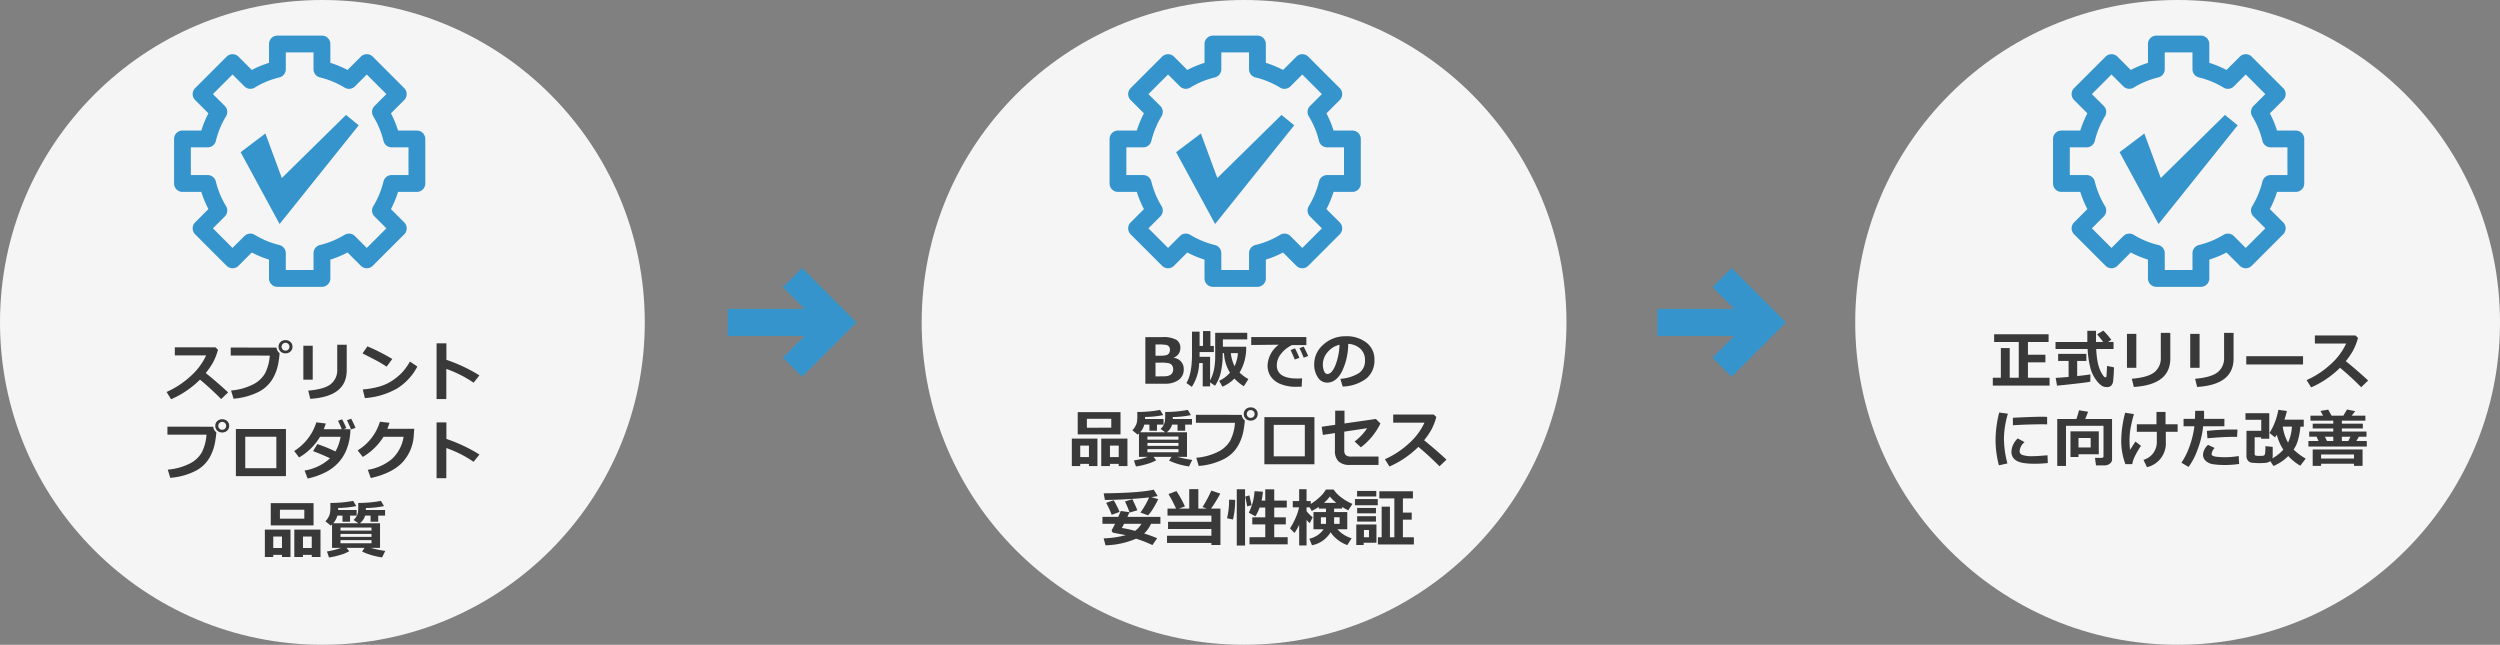
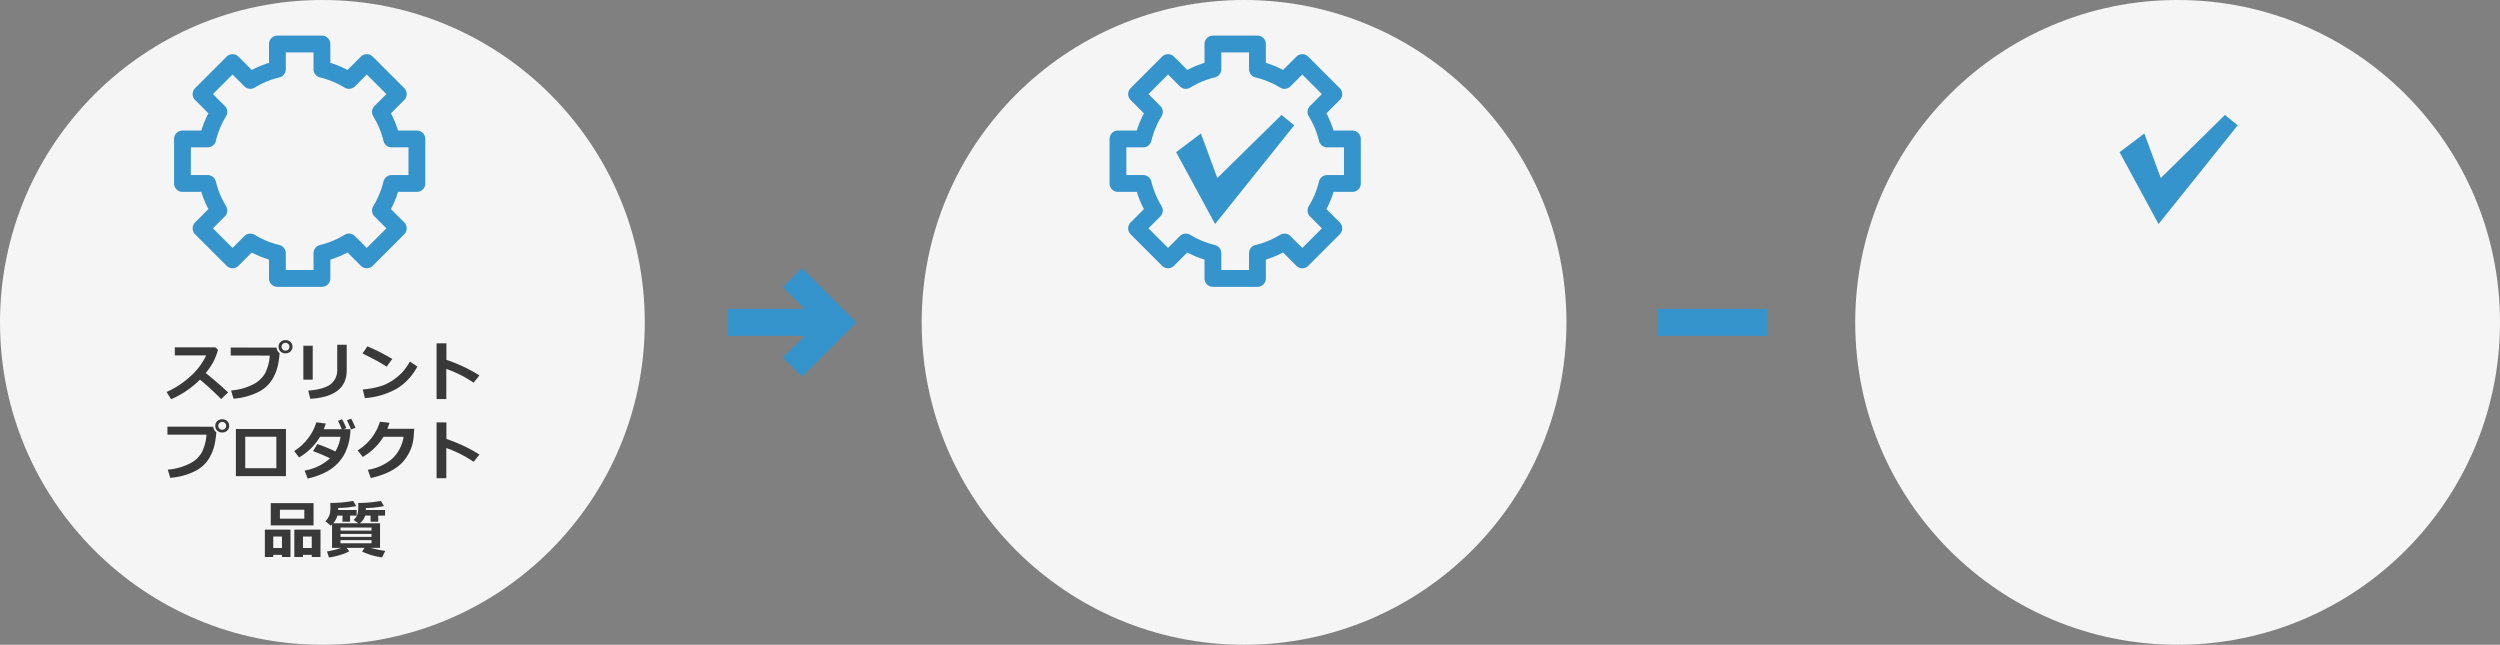
<svg xmlns="http://www.w3.org/2000/svg" width="632" height="163" viewBox="0 0 632 163">
  <rect x="0" y="0" width="632" height="163" fill="#808080" stroke="none" />
  <defs>
    <style>
      .cls-1 {
        fill: #f5f5f5;
      }

      .cls-2 {
        fill: #3594cc;
      }

      .cls-3 {
        fill: #393939;
      }
    </style>
  </defs>
  <g id="グループ_969" data-name="グループ 969" transform="translate(-585 -3542.406)">
    <circle id="楕円形_28" data-name="楕円形 28" class="cls-1" cx="81.5" cy="81.5" r="81.5" transform="translate(585 3542.406)" />
    <circle id="楕円形_27" data-name="楕円形 27" class="cls-1" cx="81.5" cy="81.5" r="81.5" transform="translate(818 3542.406)" />
    <circle id="楕円形_26" data-name="楕円形 26" class="cls-1" cx="81.5" cy="81.5" r="81.5" transform="translate(1054 3542.406)" />
    <g id="グループ_798" data-name="グループ 798" transform="translate(575.28 3159.138)">
      <rect id="長方形_521" data-name="長方形 521" class="cls-2" width="27.66" height="6.844" transform="translate(193.72 461.348)" />
      <path id="パス_1484" data-name="パス 1484" class="cls-2" d="M206.691,478.513l-4.839-4.841,8.906-8.9-8.906-8.906,4.839-4.839,13.746,13.746Z" transform="translate(5.783 0)" />
    </g>
    <g id="グループ_796" data-name="グループ 796" transform="translate(810.28 3159.138)">
      <rect id="長方形_521-2" data-name="長方形 521" class="cls-2" width="27.66" height="6.844" transform="translate(193.72 461.348)" />
-       <path id="パス_1484-2" data-name="パス 1484" class="cls-2" d="M206.691,478.513l-4.839-4.841,8.906-8.9-8.906-8.906,4.839-4.839,13.746,13.746Z" transform="translate(5.783 0)" />
    </g>
    <path id="パス_1821" data-name="パス 1821" class="cls-3" d="M-24.336-.8-26.094.883a72.193,72.193,0,0,0-5.344-4.914A23.8,23.8,0,0,1-38.75.93L-39.891-.914A21.814,21.814,0,0,0-34.074-4.68a16.286,16.286,0,0,0,4.184-5.469l-7.914-.008V-12.2h10.266l.641.617a15.069,15.069,0,0,1-1.277,3.262A19.481,19.481,0,0,1-29.984-5.7Q-26.609-2.953-24.336-.8Zm13.023-9.922v.016a23.555,23.555,0,0,1-.3,2.395,12.1,12.1,0,0,1-1.4,3.965A8.639,8.639,0,0,1-16.543-.977,17,17,0,0,1-22.961.789l-.625-2.07a15.034,15.034,0,0,0,5.484-1.5,7.2,7.2,0,0,0,3.125-2.875A11.679,11.679,0,0,0-13.8-10.109l-9.875-.016v-2.016l11.586.016A1.988,1.988,0,0,0-11.312-10.719Zm3.25-1.625a1.579,1.579,0,0,1-.5,1.2,1.759,1.759,0,0,1-1.258.473,1.759,1.759,0,0,1-1.258-.473,1.579,1.579,0,0,1-.5-1.2,1.579,1.579,0,0,1,.5-1.2,1.759,1.759,0,0,1,1.258-.473,1.759,1.759,0,0,1,1.258.473A1.579,1.579,0,0,1-8.062-12.344Zm-.766,0a.964.964,0,0,0-.285-.7.953.953,0,0,0-.707-.289.953.953,0,0,0-.707.289.964.964,0,0,0-.285.7.964.964,0,0,0,.285.7.953.953,0,0,0,.707.289.953.953,0,0,0,.707-.289A.964.964,0,0,0-8.828-12.344ZM5.648-6.367Q5.648.258-3.57.82l-.508-2.07q4-.336,5.664-1.617a4.5,4.5,0,0,0,1.664-3.8v-6.187h2.4ZM-2.945-4.016H-5.312v-8.578h2.367ZM17.172-9.25l-1.43,1.938q-1.156-.742-2.051-1.25T9.648-10.656l1.234-1.789A50.944,50.944,0,0,1,17.172-9.25Zm6.336,1.906a14.247,14.247,0,0,1-5.18,5.586,19.18,19.18,0,0,1-8.086,2.4L9.711-1.547a21.115,21.115,0,0,0,4.453-.812,11.763,11.763,0,0,0,3.121-1.5,15.749,15.749,0,0,0,2.281-1.883,15.225,15.225,0,0,0,2.066-2.855ZM39.2-5.1,37.727-3.25a29.125,29.125,0,0,0-6.9-3.484V.883H28.367V-13.211h2.484v4.172A39.933,39.933,0,0,1,39.2-5.1ZM-27.312,9.281V9.3a23.556,23.556,0,0,1-.3,2.395,12.1,12.1,0,0,1-1.4,3.965,8.639,8.639,0,0,1-3.531,3.367,17,17,0,0,1-6.418,1.766l-.625-2.07a15.034,15.034,0,0,0,5.484-1.5,7.2,7.2,0,0,0,3.125-2.875A11.679,11.679,0,0,0-29.8,9.891l-9.875-.016V7.859l11.586.016A1.988,1.988,0,0,0-27.312,9.281Zm3.25-1.625a1.579,1.579,0,0,1-.5,1.2,1.759,1.759,0,0,1-1.258.473,1.759,1.759,0,0,1-1.258-.473,1.579,1.579,0,0,1-.5-1.2,1.579,1.579,0,0,1,.5-1.2,1.759,1.759,0,0,1,1.258-.473,1.759,1.759,0,0,1,1.258.473A1.579,1.579,0,0,1-24.062,7.656Zm-.766,0a.964.964,0,0,0-.285-.7.953.953,0,0,0-.707-.289.953.953,0,0,0-.707.289.964.964,0,0,0-.285.7.964.964,0,0,0,.285.7.953.953,0,0,0,.707.289.953.953,0,0,0,.707-.289A.964.964,0,0,0-24.828,7.656ZM-9.711,20.367H-22.367V8.453H-9.711Zm-2.43-2V10.414H-20v7.953ZM6.594,8.5a16.809,16.809,0,0,1-.211,2.352,13.921,13.921,0,0,1-1.039,3.4,10.659,10.659,0,0,1-1.961,2.871A11.545,11.545,0,0,1,.211,19.43a18.633,18.633,0,0,1-4.437,1.547l-.781-2.031a12.29,12.29,0,0,0,6.43-3.086,43.824,43.824,0,0,0-4.289-1.812l1.094-1.789A38.782,38.782,0,0,1,2.8,14.125a11.115,11.115,0,0,0,1.3-3.7H-1.094a14.892,14.892,0,0,1-5.289,5.219l-1.25-1.633a12.809,12.809,0,0,0,3.508-3.2A12.609,12.609,0,0,0-2.031,6.766l2.4.3Q.086,7.9-.156,8.5H4.4q-.516-1.266-.961-2.117L4.492,6A24.776,24.776,0,0,1,5.555,8.242L4.813,8.5Zm1.281-.352L6.75,8.563q-.516-1.281-1.039-2.32l1.07-.4Q7.43,7.086,7.875,8.148Zm14.844.25-.109,1.492a10.91,10.91,0,0,1-2.953,7.082q-2.633,2.7-7.93,3.879l-.75-2.086a12.641,12.641,0,0,0,6.051-2.687,9.632,9.632,0,0,0,3-5.648H14.938a15.1,15.1,0,0,1-5.227,5.078l-1.3-1.648a12.871,12.871,0,0,0,5.633-7.25l2.43.273q-.3.891-.547,1.516ZM39.2,14.9,37.727,16.75a29.125,29.125,0,0,0-6.9-3.484v7.617H28.367V6.789h2.484v4.172A39.933,39.933,0,0,1,39.2,14.9ZM-2.734,32.82h-10.82V27.188h10.82Zm-2.336-1.7V28.867h-6.164v2.258Zm1.883,9.148H-5.406v.547H-7.6v-6.93H-.977v6.93H-3.187Zm-2.219-1.727h2.219v-2.9H-5.406Zm-5.312,1.727h-2.2v.547h-2.125v-6.93h6.477v6.93h-2.156Zm-2.2-1.727h2.2v-2.9h-2.2Zm19.2.813A9.933,9.933,0,0,1,3.9,40.32a17.313,17.313,0,0,1-2.73.609L.656,39.414A20.6,20.6,0,0,0,4.219,38.5H1.938V32.586a4.138,4.138,0,0,1-.336.281l-1.344-1.1a3.88,3.88,0,0,0,.734-.949,3.7,3.7,0,0,0,.426-1.1,9.3,9.3,0,0,0,.105-1.645q0-.437-.016-.93a31.077,31.077,0,0,0,5.773-.516l.781,1.313a23.935,23.935,0,0,1-4.578.469v.523H8.156v1.406H6.492v1.555H4.578V30.336H3.289a4.569,4.569,0,0,1-1.047,1.938H8.578l-1.187-.828a3.89,3.89,0,0,0,.754-.953,3.132,3.132,0,0,0,.344-.98,12.359,12.359,0,0,0,.082-1.738q0-.3-.008-.633a30.871,30.871,0,0,0,5.727-.516l.781,1.313a23.593,23.593,0,0,1-4.578.484v.508h4.852v1.406H13.617v1.555H11.68V30.336H10.3a3.532,3.532,0,0,1-1.344,1.938h5.117V38.5H11.7a26.5,26.5,0,0,0,3.7.766l-.812,1.648a17.962,17.962,0,0,1-5.039-1.469l.594-.945H5.625Zm5.633-5.211v-.789H4.078v.789Zm-7.844,1.57h7.844v-.742H4.078Zm7.844.828H4.078v.8h7.844Z" transform="translate(667 3642.406)" />
-     <path id="パス_1820" data-name="パス 1820" class="cls-3" d="M-28.453,0V-11.773h4.234a6.616,6.616,0,0,1,3.652.707,2.33,2.33,0,0,1,.965,2,2.579,2.579,0,0,1-1.672,2.477v.063A2.77,2.77,0,0,1-18.75-3.617,3.178,3.178,0,0,1-20-.977,5.76,5.76,0,0,1-23.609,0Zm2.563-9.922V-7.07h.969a7.677,7.677,0,0,0,1.7-.129,1.214,1.214,0,0,0,.742-.492,1.606,1.606,0,0,0,.242-.91,1.291,1.291,0,0,0-.215-.75,1.174,1.174,0,0,0-.7-.441,9.317,9.317,0,0,0-1.953-.129Zm0,4.6v3.469h.8q1.07,0,1.648-.023A2.942,2.942,0,0,0-22.387-2.1a1.556,1.556,0,0,0,.719-.586,1.683,1.683,0,0,0,.246-.93,1.733,1.733,0,0,0-.254-.977,1.426,1.426,0,0,0-.734-.555,8.71,8.71,0,0,0-2.246-.172Zm11.148-2.227q0,.445-.008.75h2.664V-.82a11.033,11.033,0,0,0,.969-2.691A16.924,16.924,0,0,0-10.8-7.07v-5.8H-2.7v1.664H-8.852v1.867h5.891A12.266,12.266,0,0,1-4.641-2.8,11.364,11.364,0,0,0-2.406-1.164L-3.555.641A11.121,11.121,0,0,1-5.93-1.3,9.716,9.716,0,0,1-8.977.758L-9.8-.734A7.95,7.95,0,0,0-7.062-2.789a10.15,10.15,0,0,1-1.5-4.836l-.008-.1h-.344a19.316,19.316,0,0,1-.559,5.242,9.655,9.655,0,0,1-1.379,3l-1.234-.852V.688h-1.867v-5.9h-.891A11.84,11.84,0,0,1-16.7.8L-18.07-.172a7.249,7.249,0,0,0,.75-1.746,15.054,15.054,0,0,0,.484-2.352,28.023,28.023,0,0,0,.172-3.488v-5.391h1.922v3.6h.867v-3.766h1.867v3.766h.867V-8h-3.6ZM-5.9-4.43a9.561,9.561,0,0,0,.852-3.3h-1.8A9.889,9.889,0,0,0-5.9-4.43Zm17.07,3.07L11.063.75Q10.211.773,9.93.773A10.179,10.179,0,0,1,5.438-.035a5.459,5.459,0,0,1-2.3-1.953,4.918,4.918,0,0,1-.7-2.605,6.909,6.909,0,0,1,2.82-5.266l-6.945.07v-2h13.93v2.016H8.656a7.669,7.669,0,0,0-2.789,2.2A4.622,4.622,0,0,0,4.773-4.687q0,3.375,5.133,3.375Q10.5-1.312,11.172-1.359ZM12.7-6.992l-1.125.414q-.547-1.359-1.07-2.4l1.07-.4Q12.219-8.148,12.7-6.992Zm-2.227.453-1.156.43Q9-6.922,8.266-8.508l1.109-.437A25.2,25.2,0,0,1,10.477-6.539ZM21.422.719l-.578-1.953a10.232,10.232,0,0,0,4.664-1.43A3.689,3.689,0,0,0,27.07-5.906,3.845,3.845,0,0,0,25.945-8.8a5,5,0,0,0-3.117-1.277,16.135,16.135,0,0,1-1.637,7.09Q19.719-.273,17.484-.273a2.711,2.711,0,0,1-2.352-1.371,5.594,5.594,0,0,1-.9-3.137v-.2A6.448,6.448,0,0,1,16.41-9.762,8.21,8.21,0,0,1,21.9-12h.32a8.14,8.14,0,0,1,5.2,1.605,5.261,5.261,0,0,1,2.035,4.363A5.831,5.831,0,0,1,27.4-1.3,10.436,10.436,0,0,1,21.422.719Zm-.789-10.57a5.544,5.544,0,0,0-2.988,1.844,4.729,4.729,0,0,0-1.23,3.156,4.319,4.319,0,0,0,.3,1.641q.3.75.852.75,1.1,0,2-2.141A15.758,15.758,0,0,0,20.633-9.852ZM-34.734,12.82h-10.82V7.188h10.82Zm-2.336-1.7V8.867h-6.164v2.258Zm1.883,9.148h-2.219v.547h-2.2v-6.93h6.625v6.93h-2.211Zm-2.219-1.727h2.219v-2.9h-2.219Zm-5.312,1.727h-2.2v.547h-2.125v-6.93h6.477v6.93h-2.156Zm-2.2-1.727h2.2v-2.9h-2.2Zm19.2.813a9.933,9.933,0,0,1-2.387.961,17.312,17.312,0,0,1-2.73.609l-.516-1.516a20.6,20.6,0,0,0,3.563-.914h-2.281V12.586a4.138,4.138,0,0,1-.336.281l-1.344-1.1a3.88,3.88,0,0,0,.734-.949,3.7,3.7,0,0,0,.426-1.1,9.3,9.3,0,0,0,.105-1.645q0-.437-.016-.93a31.077,31.077,0,0,0,5.773-.516l.781,1.313a23.935,23.935,0,0,1-4.578.469V8.93h4.672v1.406h-1.664v1.555h-1.914V10.336h-1.289a4.569,4.569,0,0,1-1.047,1.938h6.336l-1.187-.828a3.89,3.89,0,0,0,.754-.953,3.132,3.132,0,0,0,.344-.98,12.359,12.359,0,0,0,.082-1.738q0-.3-.008-.633a30.871,30.871,0,0,0,5.727-.516l.781,1.313a23.593,23.593,0,0,1-4.578.484V8.93h4.852v1.406h-1.727v1.555H-20.32V10.336H-21.7a3.532,3.532,0,0,1-1.344,1.938h5.117V18.5H-20.3a26.5,26.5,0,0,0,3.7.766l-.812,1.648a17.962,17.962,0,0,1-5.039-1.469l.594-.945h-4.523Zm5.633-5.211v-.789h-7.844v.789Zm-7.844,1.57h7.844v-.742h-7.844Zm7.844.828h-7.844v.8h7.844ZM-3.312,9.281V9.3a23.555,23.555,0,0,1-.3,2.395,12.1,12.1,0,0,1-1.4,3.965,8.639,8.639,0,0,1-3.531,3.367,17,17,0,0,1-6.418,1.766l-.625-2.07a15.034,15.034,0,0,0,5.484-1.5,7.2,7.2,0,0,0,3.125-2.875A11.679,11.679,0,0,0-5.8,9.891l-9.875-.016V7.859l11.586.016A1.988,1.988,0,0,0-3.312,9.281Zm3.25-1.625a1.579,1.579,0,0,1-.5,1.2,1.759,1.759,0,0,1-1.258.473,1.759,1.759,0,0,1-1.258-.473,1.579,1.579,0,0,1-.5-1.2,1.579,1.579,0,0,1,.5-1.2A1.759,1.759,0,0,1-1.82,5.984a1.759,1.759,0,0,1,1.258.473A1.579,1.579,0,0,1-.062,7.656Zm-.766,0a.964.964,0,0,0-.285-.7.953.953,0,0,0-.707-.289.953.953,0,0,0-.707.289.964.964,0,0,0-.285.7.964.964,0,0,0,.285.7.953.953,0,0,0,.707.289.953.953,0,0,0,.707-.289A.964.964,0,0,0-.828,7.656ZM14.289,20.367H1.633V8.453H14.289Zm-2.43-2V10.414H4v7.953Zm19.117-8.32a16.743,16.743,0,0,1-4.945,6.031l-1.586-1.469a13.637,13.637,0,0,0,3.172-3.359l-5.789.875v4.742a1.632,1.632,0,0,0,.363,1.172,2.005,2.005,0,0,0,1.426.375h6.875v2.117H23.3a4.037,4.037,0,0,1-2.93-.895,3.694,3.694,0,0,1-.9-2.723v-4.43l-3.047.461-.3-2.062,3.414-.492V6.82h2.352v3.234l7.93-1.141ZM47.664,19.2l-1.758,1.68a72.193,72.193,0,0,0-5.344-4.914A23.8,23.8,0,0,1,33.25,20.93l-1.141-1.844a21.814,21.814,0,0,0,5.816-3.766,16.286,16.286,0,0,0,4.184-5.469L34.2,9.844V7.8H44.461l.641.617a15.069,15.069,0,0,1-1.277,3.262A19.481,19.481,0,0,1,42.016,14.3Q45.391,17.047,47.664,19.2Zm-73.008,9.2a15.979,15.979,0,0,1-1.609.273l1.75.508a18.53,18.53,0,0,1-1.2,2.219,10.2,10.2,0,0,1-1.359,1.875l-1.937-.7a20.686,20.686,0,0,0,2.188-3.828q-2.258.266-5.559.449t-5.23.184h-.375l-.32-1.664q9.109-.109,12.656-.93ZM-30.477,32l-1.961.578a24.438,24.438,0,0,0-1.172-2.8l1.867-.594Q-30.859,30.977-30.477,32Zm-4.5.422-1.984.719a24.531,24.531,0,0,0-1.406-3.023l1.891-.656a11.471,11.471,0,0,1,.832,1.5A11.234,11.234,0,0,1-34.977,32.422Zm7.961,2.992a8.022,8.022,0,0,1-1.742,2.453,34.269,34.269,0,0,1,3.289,1.2l-1.2,1.727A31.924,31.924,0,0,0-30.8,39.18a20.719,20.719,0,0,1-7.727,1.672l-.477-1.758a23.608,23.608,0,0,0,5.609-.82q-1.172-.2-3.016-.57a.556.556,0,0,1-.355-.172.489.489,0,0,1-.184-.391.519.519,0,0,1,.07-.258q.3-.523.766-1.469H-39.3v-1.75H-35.3q.336-.758.633-1.5l2.18.32q-.156.406-.508,1.18h8.344v1.75ZM-31.055,37.2a5.746,5.746,0,0,0,1.6-1.781h-4.383q-.3.6-.562,1.055A29.075,29.075,0,0,1-31.055,37.2Zm19.3,3.047H-22.977v-1.82h11.219v-1.7H-22.719V34.914h10.961v-1.57H-22.852V31.57h2.164a37.443,37.443,0,0,0-1.922-3.664l2.016-.766a29.973,29.973,0,0,1,2.148,3.883l-1.508.547h2.594V26.656h2.3V31.57h2.109l-1.055-.4a29.886,29.886,0,0,0,2.227-4.148l2.266.758a33.374,33.374,0,0,1-2.336,3.789h2.375v9.2h-2.289Zm8.508.656H-5.344V26.688H-3.25Zm10.773-.289H-2.125V38.8H1.859V35.57H-1.422V33.781H1.859V31.313H.422A11.229,11.229,0,0,1-.625,33.523l-1.68-.914A14.006,14.006,0,0,0-.852,27.172l2.117.125A19.133,19.133,0,0,1,.93,29.555h.93V26.711H4.125v2.844H7.3v1.758H4.125v2.469h2.93V35.57H4.125V38.8h3.4Zm-9.117-9.9-1.109.3-.508-2.477,1.055-.3Zm-4.164-1.352A21.049,21.049,0,0,1-6.3,34.336l-1.5-.32a19.16,19.16,0,0,0,.508-4.7Zm24.125,8.2a6.989,6.989,0,0,1-4.7,3.273l-.672-1.648A5.97,5.97,0,0,0,16.609,36.8H14.047V32.453h3.164V31.57h-1.82v-.422q-.609.406-1.773,1.031l-.539-.93H12.3v.984a10.036,10.036,0,0,0,1.547,1.531l-.734,1.484a5.544,5.544,0,0,1-.812-.8V40.9H10.43V35.672a14.1,14.1,0,0,1-1.18,2.063L8.109,36.563a15.607,15.607,0,0,0,1.406-2.613,12.564,12.564,0,0,0,.891-2.7H8.813V29.664H10.43V26.672H12.3v2.992h1.055V30.4A14.094,14.094,0,0,0,15.48,28.8a7.794,7.794,0,0,0,1.707-2.047h1.953a7.959,7.959,0,0,0,2.043,2.074,12.529,12.529,0,0,0,2.723,1.559l-1.07,1.625Q22,31.594,21.3,31.156v.414H19.266v.883h3.328V36.8h-2.5a7.828,7.828,0,0,0,3.6,2.273l-1.1,1.727A8.855,8.855,0,0,1,18.367,37.563ZM16.7,30.117H19.82a10.238,10.238,0,0,1-1.641-1.6A8.4,8.4,0,0,1,16.7,30.117Zm.516,3.648H15.922V35.43h1.289Zm3.445,1.664V33.766H19.266V35.43Zm9.266-6.93H25.07V27.109h4.852Zm9.5,12.141H30.336V38.82h.945V31.078h2.094V38.82h1.117V28.992H30.7V27.2h8.484v1.789H36.656v3.6h2.227v1.781H36.656V38.82h2.766ZM30.3,30.727H24.531v-1.57H30.3Zm-.461,2.047H25.086V31.414h4.758Zm0,2.094H25.086V33.492h4.758Zm.125,5.328H26.734v.578H24.867V35.586h5.1ZM28.078,38.82V36.977H26.8V38.82Z" transform="translate(903 3639.406)" />
-     <path id="パス_1819" data-name="パス 1819" class="cls-3" d="M-45.187-1.516V-9.008h2.242v7.492h2.289v-9.023h-6.227v-1.953h13.766v1.953h-5.219v3.211h4.414v1.922h-4.414v3.891h5.469v2H-47.219v-2ZM-16.7-8.781h-4.383a25.7,25.7,0,0,0,.27,2.734,11.656,11.656,0,0,0,.523,2.113,7.111,7.111,0,0,0,.758,1.551,3.193,3.193,0,0,0,.551.7.454.454,0,0,0,.211.07.256.256,0,0,0,.273-.25q.039-.25.164-2.633l1.758.367q-.086,2.109-.2,3.2A2.212,2.212,0,0,1-17.3.508a1.663,1.663,0,0,1-1.125.352A2.385,2.385,0,0,1-19.7.5,6.1,6.1,0,0,1-21.129-.977,8.955,8.955,0,0,1-22.48-3.7a24.329,24.329,0,0,1-.77-5.078h-8.109v-1.773h8.031q.008-.4.008-1.109l-.008-1.711h2.2v2.82H-19.3q-.531-.7-1.562-1.937l1.6-.93A25.144,25.144,0,0,1-17.25-11.1l-.844.547H-16.7Zm-5.844,6.414-.016,1.844q-.539.156-3.812.531t-4.617.477l-.336-1.953q.977-.047,3.266-.25V-5.758H-30.7V-7.547h7.133v1.789h-2.32V-1.93Q-23.25-2.211-22.547-2.367Zm20.2-4Q-2.352.258-11.57.82l-.508-2.07q4-.336,5.664-1.617a4.5,4.5,0,0,0,1.664-3.8v-6.187h2.4Zm-8.594,2.352h-2.367v-8.578h2.367ZM13.648-6.367Q13.648.258,4.43.82L3.922-1.25q4-.336,5.664-1.617a4.5,4.5,0,0,0,1.664-3.8v-6.187h2.4ZM5.055-4.016H2.688v-8.578H5.055Zm26.156-.852H16.859V-6.945H31.211ZM47.664-.8,45.906.883a72.193,72.193,0,0,0-5.344-4.914A23.8,23.8,0,0,1,33.25.93L32.109-.914A21.814,21.814,0,0,0,37.926-4.68a16.286,16.286,0,0,0,4.184-5.469L34.2-10.156V-12.2H44.461l.641.617a15.069,15.069,0,0,1-1.277,3.262A19.481,19.481,0,0,1,42.016-5.7Q45.391-2.953,47.664-.8Zm-91.07,8.383a23.389,23.389,0,0,0-.992,6.039,24.3,24.3,0,0,0,.875,6.523l-2.156.492a25.4,25.4,0,0,1-.844-6.383A28.608,28.608,0,0,1-45.6,7.281Zm9.922,2.688-.656-.008q-1.023-.016-3.4.039t-4.6.211V8.609q5.281-.258,7.313-.258.813,0,1.344.047Zm.172,9.789q-1.914.18-3.273.18-3.43,0-4.68-.793a2.527,2.527,0,0,1-1.25-2.262,4.842,4.842,0,0,1,1.6-3.344l1.727.922a3.3,3.3,0,0,0-1.258,2.352.983.983,0,0,0,.656.879,7.271,7.271,0,0,0,2.719.324q1.047,0,3.68-.227Zm16.242-.937a1.329,1.329,0,0,1-.57,1.094,2.18,2.18,0,0,1-1.367.438h-2.125l-.258-1.914h1.68q.477,0,.477-.422v-7.68h-9.484V20.789H-30.93V8.93h4.836q.406-1.164.672-2.219l2.3.383q-.437,1.133-.75,1.836h6.8Zm-8.484-1.281v.688h-2.031V12.039h7.156v5.8Zm0-1.727h3.078V13.734h-3.078ZM-8.242,21.1l-.891-1.852a4.638,4.638,0,0,0,3.375-4.687V12.156h-5.055V10.25h4.969V7.141h2.289V10.25H-.492v1.906H-3.484v2.484A6.17,6.17,0,0,1-8.242,21.1Zm-1.516-5.391a21.078,21.078,0,0,0-1.691,2.934,7.108,7.108,0,0,0-.52,1.691H-13.7a17.046,17.046,0,0,1-1.055-5.961,28.659,28.659,0,0,1,.992-7.031l2.219.336a34.776,34.776,0,0,0-.918,3.984,18.562,18.562,0,0,0-.191,2.6,19.915,19.915,0,0,0,.133,2.469q.445-.711,1.367-2.109ZM6.172,6.852q.023.289.023,1,0,.531-.031,1.039h5.164v1.875H5.953a22.152,22.152,0,0,1-1.3,5.594,17.137,17.137,0,0,1-2.383,4.68L.461,19.969a17.2,17.2,0,0,0,2.094-4.246,23.112,23.112,0,0,0,1.188-4.957H1.008V8.891H3.875q.063-1.258.063-2.039Zm8.469,4.75-.109,1.859q-.445-.023-.93-.023-2.648,0-6.562.359L6.9,11.938a59.026,59.026,0,0,1,6.508-.359Q14.156,11.578,14.641,11.6Zm.414,8.688a23.918,23.918,0,0,1-3.7.258,19.12,19.12,0,0,1-2.824-.184,3.427,3.427,0,0,1-1.91-.848,2.1,2.1,0,0,1-.7-1.57A3.635,3.635,0,0,1,7.2,15.461l1.664.781a2.749,2.749,0,0,0-.773,1.516.515.515,0,0,0,.281.453,3.171,3.171,0,0,0,1.133.27,17.085,17.085,0,0,0,1.93.1,20.146,20.146,0,0,0,3.508-.3Zm8.484-1.969a1.582,1.582,0,0,1-.1.555,10.44,10.44,0,0,0,2.781-2.2,12.636,12.636,0,0,1-1.641-3.758q-.227.336-.469.641l-1.375-1.1a16.356,16.356,0,0,0,2.234-5.859l2.164.3q-.25,1.063-.633,2.2h4.891v1.758h-.859a15.547,15.547,0,0,1-.562,3.246,8.293,8.293,0,0,1-1.141,2.551,15.786,15.786,0,0,0,3.047,2.281l-1.359,1.8a13.446,13.446,0,0,1-3.047-2.445A11.5,11.5,0,0,1,23.742,20.8l-.828-1.227a2.041,2.041,0,0,1-.512.293,3.471,3.471,0,0,1-1.07.176q-.746.039-1.184.039-.453,0-1.027-.039t-.937-.086a1.311,1.311,0,0,1-.664-.289,1.625,1.625,0,0,1-.461-.586,1.829,1.829,0,0,1-.16-.781l.016-6.4h3.727V9.125H16.656V7.461h6.016v6.445H20.609v-.367H18.977v4.2a.426.426,0,0,0,.18.406,3.1,3.1,0,0,0,1.07.1,4.865,4.865,0,0,0,.969-.055.531.531,0,0,0,.277-.168,1.4,1.4,0,0,0,.156-.555,13.7,13.7,0,0,0,.066-1.684l1.844.188Zm3.883-3.437a11.239,11.239,0,0,0,.977-4.031H26.086A10.87,10.87,0,0,0,27.422,14.883ZM47.25,13.4H45.328l-.641,1.086h2.641v1.406H32.563V14.484h2.563l-.5-1.086H32.766V12.086h6.086v-.773h-5.2V10.1h5.2V9.344H33.086V8.086h3.2l-.672-1.2,1.953-.336.859,1.539h2.961l.945-1.57,2.063.43-.891,1.141h3.469V9.344H41.023V10.1h5.3v1.211h-5.3v.773H47.25Zm-8.4,0H36.734l.531,1.086h1.586Zm4.344,0H41.023v1.086h1.633Zm.9,6.828h-8.32v.547H33.648V16.625H46.258v4.148H44.094Zm-8.32-1.312h8.32V17.891h-8.32Z" transform="translate(1136 3639.406)" />
    <g id="グループ_810" data-name="グループ 810" transform="translate(300.465 3215.708)">
      <g id="グループ_809" data-name="グループ 809">
        <g id="グループ_808" data-name="グループ 808">
          <path id="パス_1737" data-name="パス 1737" class="cls-2" d="M365.92,399.211h0l-11.258,0a2.126,2.126,0,0,1-2.126-2.126v-4.758a25.883,25.883,0,0,1-4.349-1.8l-3.364,3.363a2.123,2.123,0,0,1-1.5.623h0a2.125,2.125,0,0,1-1.5-.623l-7.96-7.962a2.125,2.125,0,0,1,0-3.007l3.363-3.363a25.806,25.806,0,0,1-1.8-4.348h-4.76a2.126,2.126,0,0,1-2.126-2.126v-11.26a2.126,2.126,0,0,1,2.126-2.126h4.76a25.806,25.806,0,0,1,1.8-4.348l-3.363-3.363a2.125,2.125,0,0,1,0-3.007l7.96-7.96a2.124,2.124,0,0,1,3.006,0l3.364,3.364a25.947,25.947,0,0,1,4.35-1.8v-4.759a2.126,2.126,0,0,1,2.126-2.126H365.92a2.126,2.126,0,0,1,2.127,2.126v4.759a25.938,25.938,0,0,1,4.349,1.8l3.364-3.364a2.124,2.124,0,0,1,3.006,0l7.961,7.96a2.127,2.127,0,0,1,0,3.007l-3.364,3.363a25.894,25.894,0,0,1,1.8,4.35h4.76a2.127,2.127,0,0,1,2.126,2.126v11.258a2.126,2.126,0,0,1-2.126,2.126h-4.759a25.859,25.859,0,0,1-1.8,4.35l3.364,3.363a2.126,2.126,0,0,1,0,3.007l-7.962,7.96a2.124,2.124,0,0,1-3.006,0l-3.364-3.363a25.8,25.8,0,0,1-4.348,1.8v4.76a2.127,2.127,0,0,1-2.127,2.126Zm-9.132-4.255,7.006,0v-4.253a2.127,2.127,0,0,1,1.628-2.067,21.622,21.622,0,0,0,6.223-2.574,2.129,2.129,0,0,1,2.613.31l3,3.005,4.955-4.954-3-3.005a2.125,2.125,0,0,1-.311-2.612,21.626,21.626,0,0,0,2.575-6.224,2.126,2.126,0,0,1,2.067-1.628H387.8v-7.006h-4.252a2.125,2.125,0,0,1-2.067-1.627A21.632,21.632,0,0,0,378.9,356.1a2.125,2.125,0,0,1,.311-2.612l3-3-4.954-4.954-3,3a2.122,2.122,0,0,1-2.612.31,21.628,21.628,0,0,0-6.225-2.574,2.127,2.127,0,0,1-1.628-2.067V339.95h-7.005V344.2a2.127,2.127,0,0,1-1.628,2.067,21.611,21.611,0,0,0-6.224,2.574,2.123,2.123,0,0,1-2.612-.31l-3.005-3-4.954,4.954,3.005,3a2.127,2.127,0,0,1,.31,2.613,21.624,21.624,0,0,0-2.575,6.222,2.125,2.125,0,0,1-2.067,1.627h-4.252v7.008h4.252a2.125,2.125,0,0,1,2.067,1.628,21.618,21.618,0,0,0,2.575,6.221,2.127,2.127,0,0,1-.31,2.613l-3.005,3,4.954,4.955,3.005-3a2.128,2.128,0,0,1,2.612-.31,21.617,21.617,0,0,0,6.223,2.574,2.127,2.127,0,0,1,1.628,2.067Z" />
        </g>
      </g>
-       <path id="パス_1738" data-name="パス 1738" class="cls-2" d="M375.217,358.378l-20,24.951-9.853-18.16,6.261-4.727,4.154,11.261,16.225-15.949Z" />
    </g>
    <g id="グループ_811" data-name="グループ 811" transform="translate(536.961 3215.708)">
      <g id="グループ_809-2" data-name="グループ 809">
        <g id="グループ_808-2" data-name="グループ 808">
          <path id="パス_1737-2" data-name="パス 1737" class="cls-2" d="M365.92,399.211h0l-11.258,0a2.126,2.126,0,0,1-2.126-2.126v-4.758a25.883,25.883,0,0,1-4.349-1.8l-3.364,3.363a2.123,2.123,0,0,1-1.5.623h0a2.125,2.125,0,0,1-1.5-.623l-7.96-7.962a2.125,2.125,0,0,1,0-3.007l3.363-3.363a25.806,25.806,0,0,1-1.8-4.348h-4.76a2.126,2.126,0,0,1-2.126-2.126v-11.26a2.126,2.126,0,0,1,2.126-2.126h4.76a25.806,25.806,0,0,1,1.8-4.348l-3.363-3.363a2.125,2.125,0,0,1,0-3.007l7.96-7.96a2.124,2.124,0,0,1,3.006,0l3.364,3.364a25.947,25.947,0,0,1,4.35-1.8v-4.759a2.126,2.126,0,0,1,2.126-2.126H365.92a2.126,2.126,0,0,1,2.127,2.126v4.759a25.938,25.938,0,0,1,4.349,1.8l3.364-3.364a2.124,2.124,0,0,1,3.006,0l7.961,7.96a2.127,2.127,0,0,1,0,3.007l-3.364,3.363a25.894,25.894,0,0,1,1.8,4.35h4.76a2.127,2.127,0,0,1,2.126,2.126v11.258a2.126,2.126,0,0,1-2.126,2.126h-4.759a25.859,25.859,0,0,1-1.8,4.35l3.364,3.363a2.126,2.126,0,0,1,0,3.007l-7.962,7.96a2.124,2.124,0,0,1-3.006,0l-3.364-3.363a25.8,25.8,0,0,1-4.348,1.8v4.76a2.127,2.127,0,0,1-2.127,2.126Zm-9.132-4.255,7.006,0v-4.253a2.127,2.127,0,0,1,1.628-2.067,21.622,21.622,0,0,0,6.223-2.574,2.129,2.129,0,0,1,2.613.31l3,3.005,4.955-4.954-3-3.005a2.125,2.125,0,0,1-.311-2.612,21.626,21.626,0,0,0,2.575-6.224,2.126,2.126,0,0,1,2.067-1.628H387.8v-7.006h-4.252a2.125,2.125,0,0,1-2.067-1.627A21.632,21.632,0,0,0,378.9,356.1a2.125,2.125,0,0,1,.311-2.612l3-3-4.954-4.954-3,3a2.122,2.122,0,0,1-2.612.31,21.628,21.628,0,0,0-6.225-2.574,2.127,2.127,0,0,1-1.628-2.067V339.95h-7.005V344.2a2.127,2.127,0,0,1-1.628,2.067,21.611,21.611,0,0,0-6.224,2.574,2.123,2.123,0,0,1-2.612-.31l-3.005-3-4.954,4.954,3.005,3a2.127,2.127,0,0,1,.31,2.613,21.624,21.624,0,0,0-2.575,6.222,2.125,2.125,0,0,1-2.067,1.627h-4.252v7.008h4.252a2.125,2.125,0,0,1,2.067,1.628,21.618,21.618,0,0,0,2.575,6.221,2.127,2.127,0,0,1-.31,2.613l-3.005,3,4.954,4.955,3.005-3a2.128,2.128,0,0,1,2.612-.31,21.617,21.617,0,0,0,6.223,2.574,2.127,2.127,0,0,1,1.628,2.067Z" />
        </g>
      </g>
      <path id="パス_1738-2" data-name="パス 1738" class="cls-2" d="M375.217,358.378l-20,24.951-9.853-18.16,6.261-4.727,4.154,11.261,16.225-15.949Z" />
    </g>
    <g id="グループ_812" data-name="グループ 812" transform="translate(775.465 3215.708)">
      <g id="グループ_809-3" data-name="グループ 809">
        <g id="グループ_808-3" data-name="グループ 808">
-           <path id="パス_1737-3" data-name="パス 1737" class="cls-2" d="M365.92,399.211h0l-11.258,0a2.126,2.126,0,0,1-2.126-2.126v-4.758a25.883,25.883,0,0,1-4.349-1.8l-3.364,3.363a2.123,2.123,0,0,1-1.5.623h0a2.125,2.125,0,0,1-1.5-.623l-7.96-7.962a2.125,2.125,0,0,1,0-3.007l3.363-3.363a25.806,25.806,0,0,1-1.8-4.348h-4.76a2.126,2.126,0,0,1-2.126-2.126v-11.26a2.126,2.126,0,0,1,2.126-2.126h4.76a25.806,25.806,0,0,1,1.8-4.348l-3.363-3.363a2.125,2.125,0,0,1,0-3.007l7.96-7.96a2.124,2.124,0,0,1,3.006,0l3.364,3.364a25.947,25.947,0,0,1,4.35-1.8v-4.759a2.126,2.126,0,0,1,2.126-2.126H365.92a2.126,2.126,0,0,1,2.127,2.126v4.759a25.938,25.938,0,0,1,4.349,1.8l3.364-3.364a2.124,2.124,0,0,1,3.006,0l7.961,7.96a2.127,2.127,0,0,1,0,3.007l-3.364,3.363a25.894,25.894,0,0,1,1.8,4.35h4.76a2.127,2.127,0,0,1,2.126,2.126v11.258a2.126,2.126,0,0,1-2.126,2.126h-4.759a25.859,25.859,0,0,1-1.8,4.35l3.364,3.363a2.126,2.126,0,0,1,0,3.007l-7.962,7.96a2.124,2.124,0,0,1-3.006,0l-3.364-3.363a25.8,25.8,0,0,1-4.348,1.8v4.76a2.127,2.127,0,0,1-2.127,2.126Zm-9.132-4.255,7.006,0v-4.253a2.127,2.127,0,0,1,1.628-2.067,21.622,21.622,0,0,0,6.223-2.574,2.129,2.129,0,0,1,2.613.31l3,3.005,4.955-4.954-3-3.005a2.125,2.125,0,0,1-.311-2.612,21.626,21.626,0,0,0,2.575-6.224,2.126,2.126,0,0,1,2.067-1.628H387.8v-7.006h-4.252a2.125,2.125,0,0,1-2.067-1.627A21.632,21.632,0,0,0,378.9,356.1a2.125,2.125,0,0,1,.311-2.612l3-3-4.954-4.954-3,3a2.122,2.122,0,0,1-2.612.31,21.628,21.628,0,0,0-6.225-2.574,2.127,2.127,0,0,1-1.628-2.067V339.95h-7.005V344.2a2.127,2.127,0,0,1-1.628,2.067,21.611,21.611,0,0,0-6.224,2.574,2.123,2.123,0,0,1-2.612-.31l-3.005-3-4.954,4.954,3.005,3a2.127,2.127,0,0,1,.31,2.613,21.624,21.624,0,0,0-2.575,6.222,2.125,2.125,0,0,1-2.067,1.627h-4.252v7.008h4.252a2.125,2.125,0,0,1,2.067,1.628,21.618,21.618,0,0,0,2.575,6.221,2.127,2.127,0,0,1-.31,2.613l-3.005,3,4.954,4.955,3.005-3a2.128,2.128,0,0,1,2.612-.31,21.617,21.617,0,0,0,6.223,2.574,2.127,2.127,0,0,1,1.628,2.067Z" />
-         </g>
+           </g>
      </g>
      <path id="パス_1738-3" data-name="パス 1738" class="cls-2" d="M375.217,358.378l-20,24.951-9.853-18.16,6.261-4.727,4.154,11.261,16.225-15.949Z" />
    </g>
  </g>
</svg>